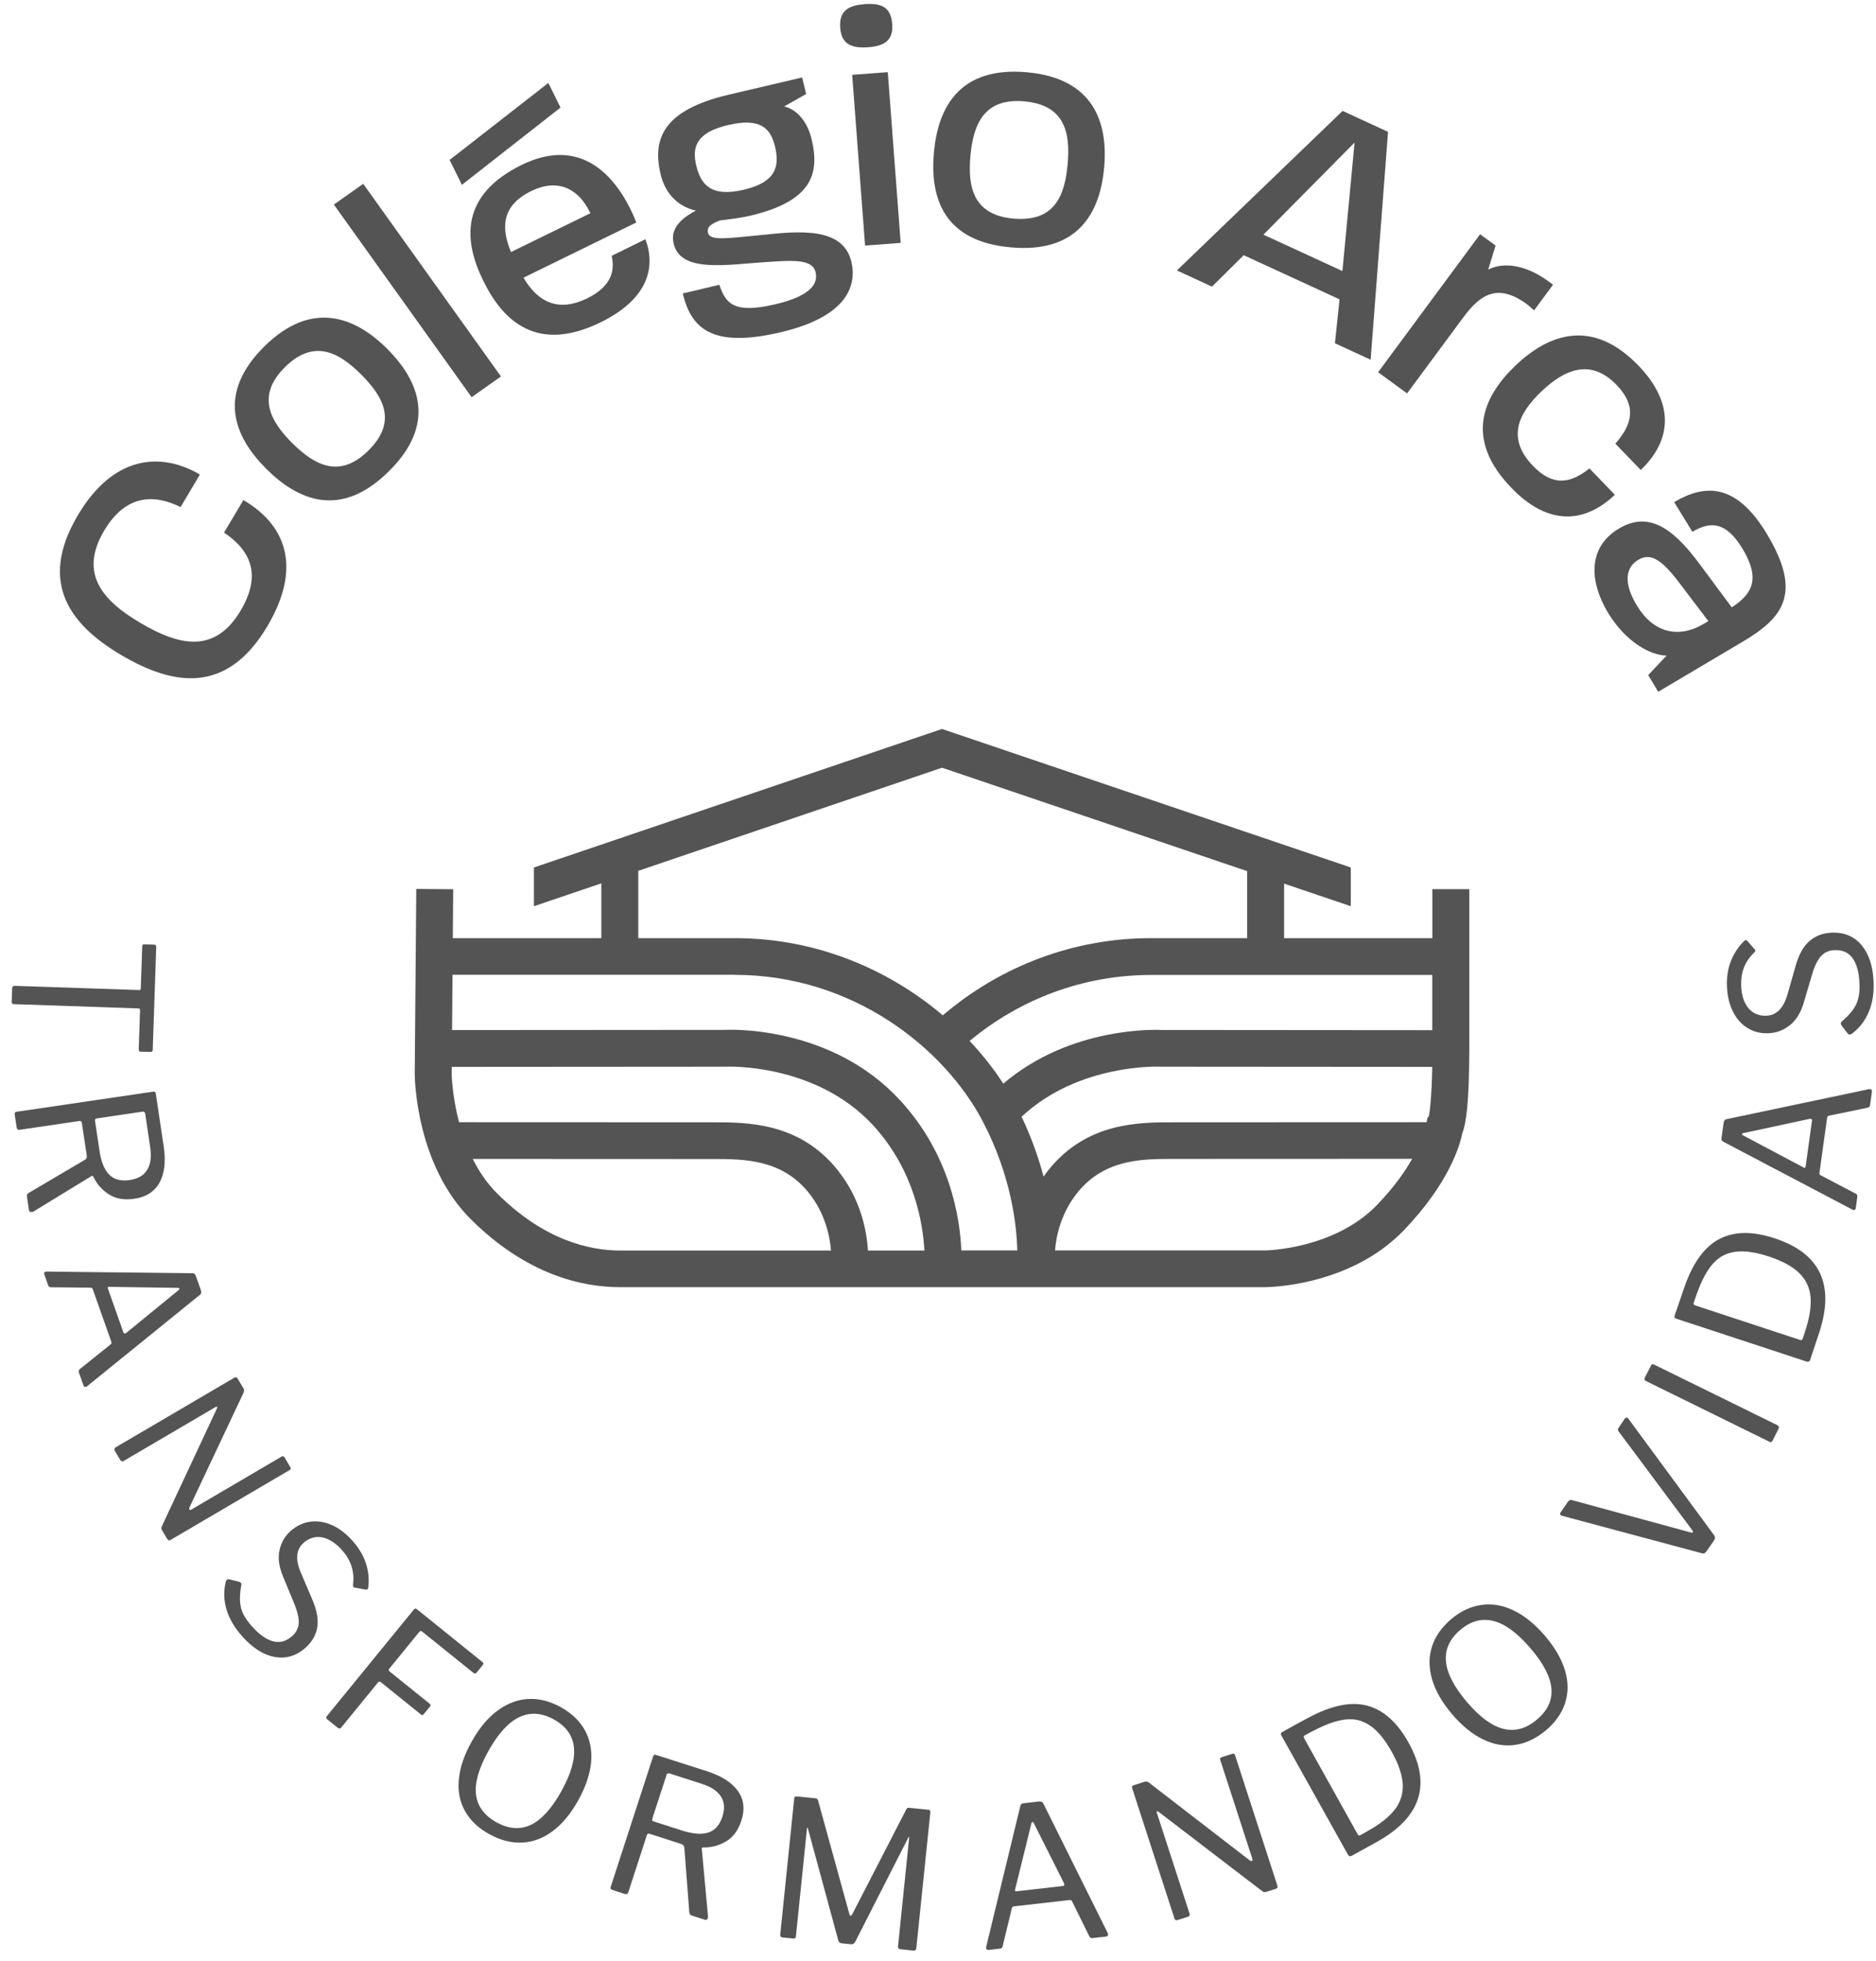
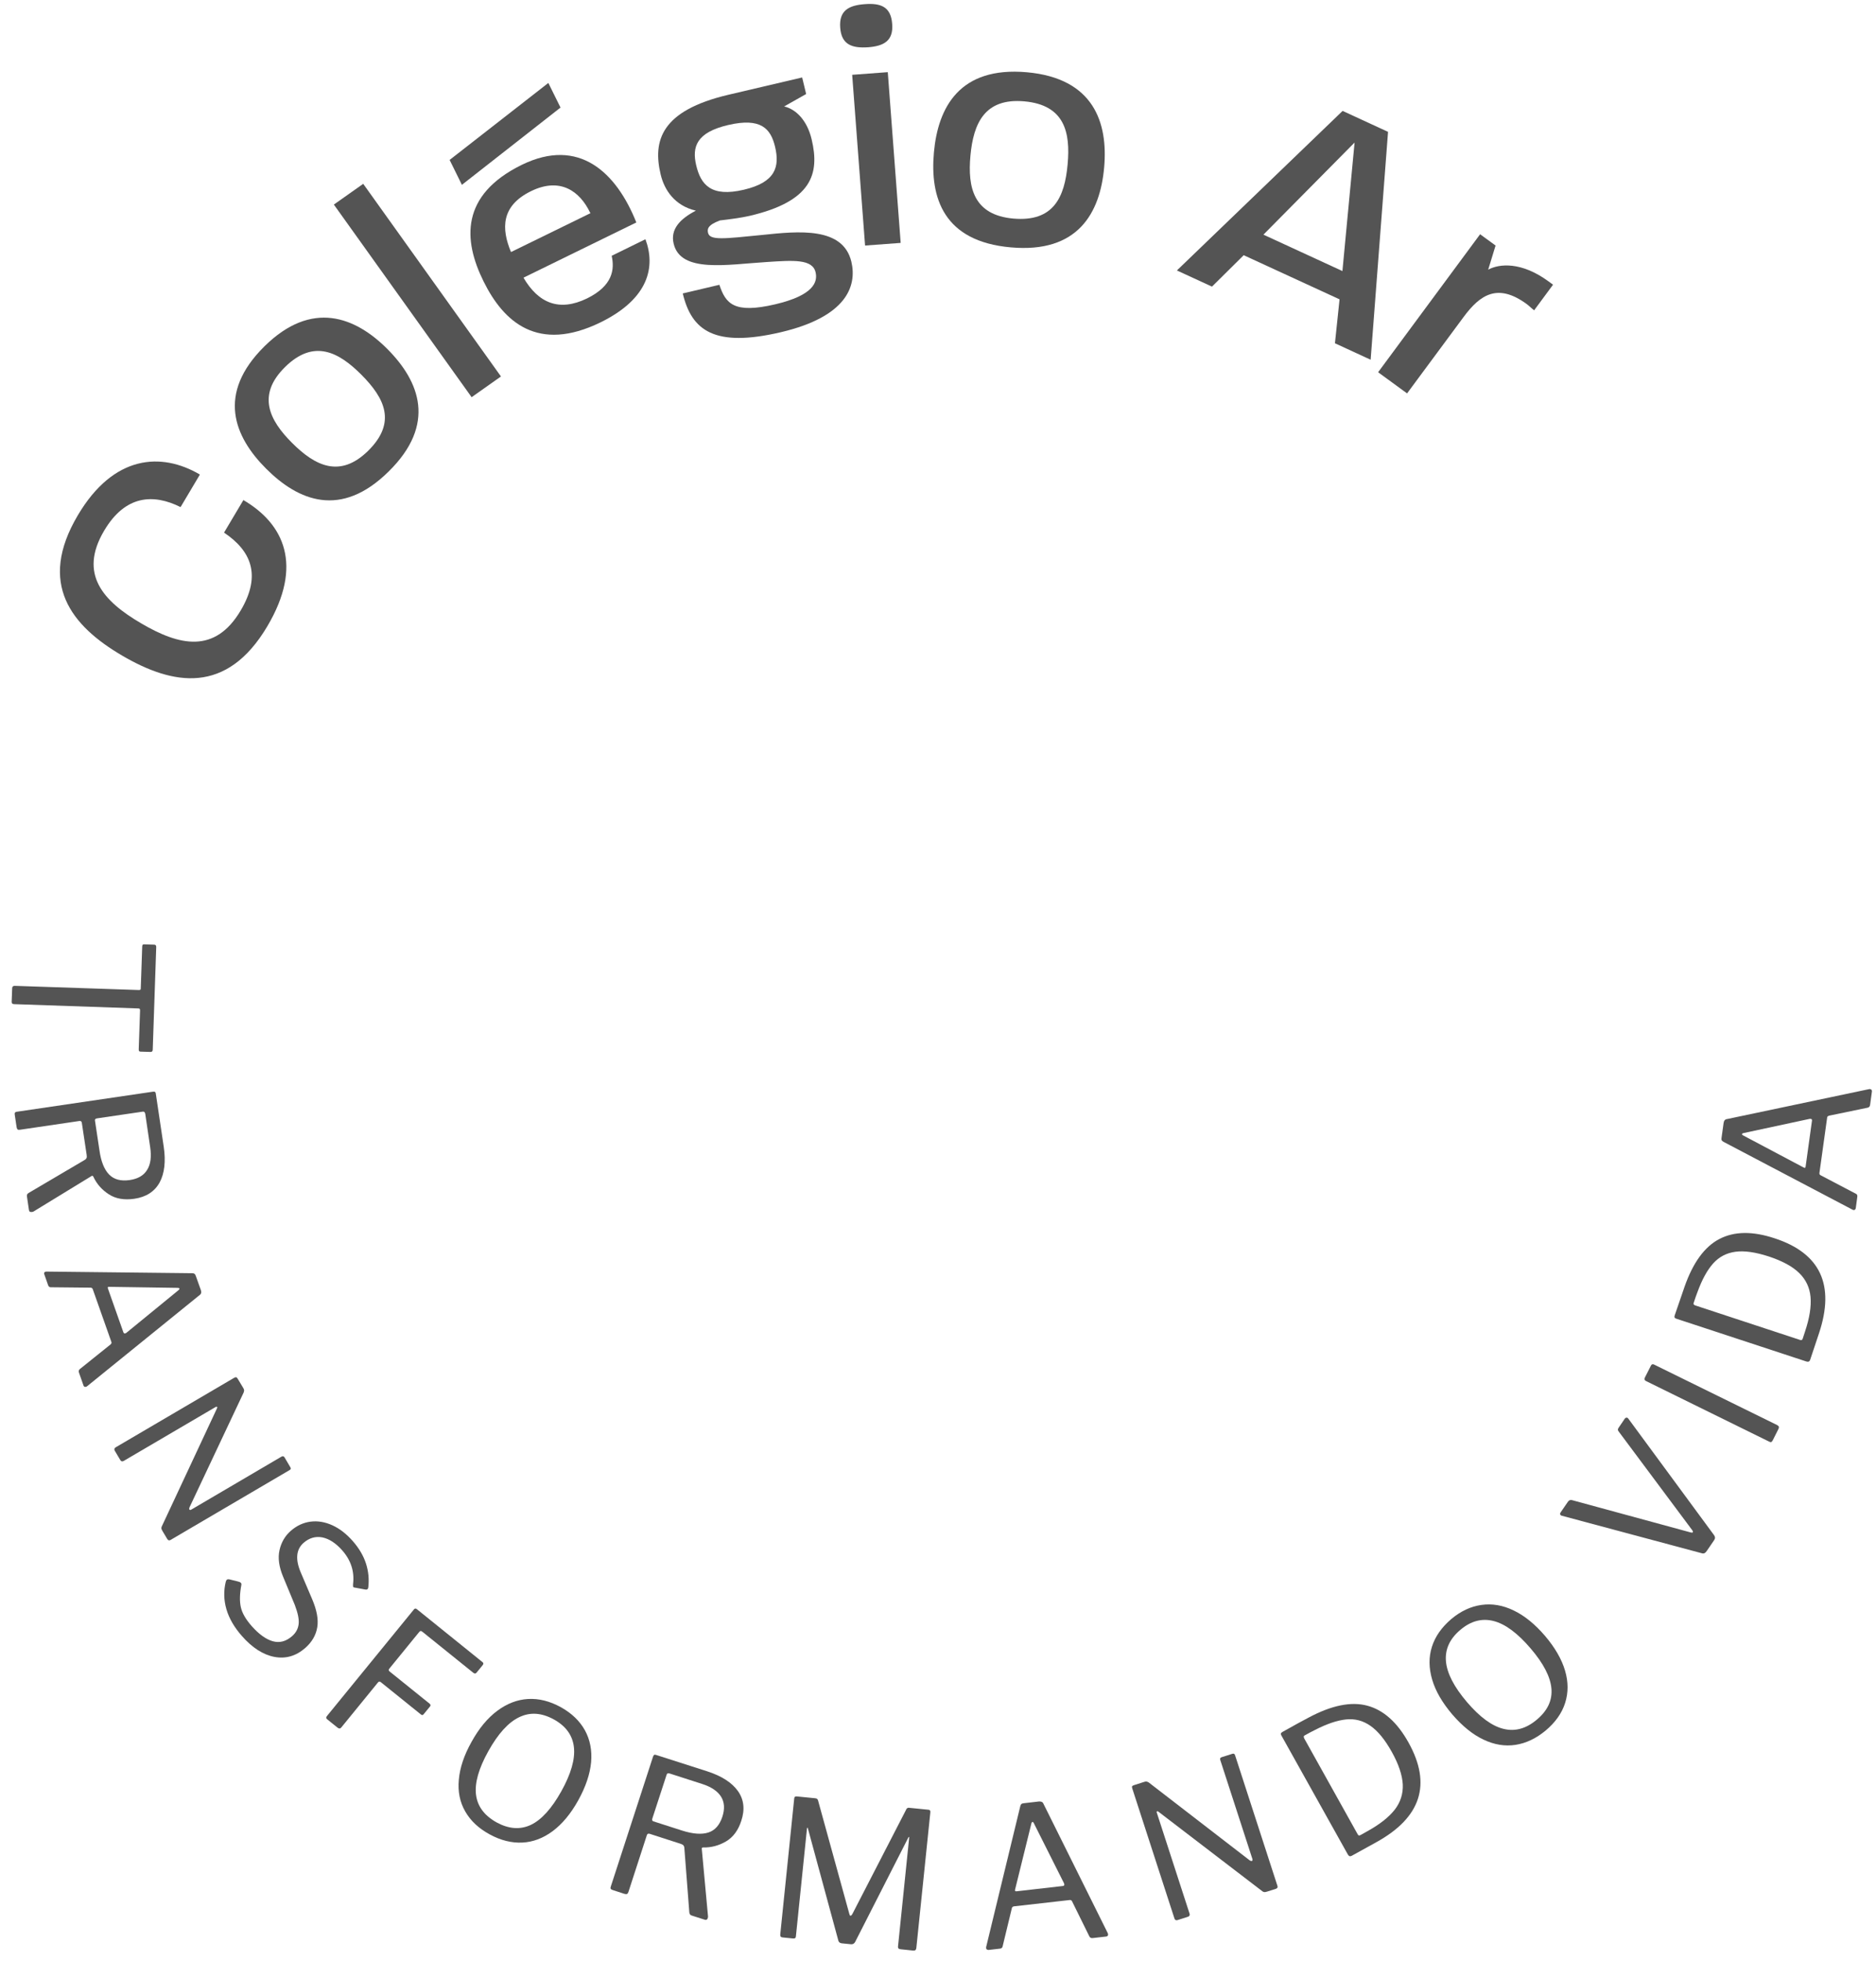
<svg xmlns="http://www.w3.org/2000/svg" width="134" height="140" viewBox="0 0 134 140" fill="none">
  <g clip-path="url(#clip0_38_927)">
    <path d="M8.733 46.81C5.108 44.69 2.66 41.677 5.561 36.784C8.119 32.464 11.531 32.268 14.279 33.88L12.898 36.203C10.961 35.237 8.952 35.332 7.439 37.887C5.598 40.995 7.381 42.926 10.092 44.508C12.803 46.098 15.346 46.694 17.187 43.594C18.715 41.024 17.896 39.296 16.003 38.025L17.385 35.702C20.3 37.408 21.667 40.37 19.095 44.712C16.186 49.619 12.357 48.93 8.733 46.81Z" fill="#545454" />
    <path d="M25.81 26.75C24.202 25.139 22.419 24.173 20.359 26.206C18.327 28.21 19.241 30.003 20.863 31.622C22.507 33.263 24.283 34.163 26.299 32.181C28.345 30.163 27.483 28.428 25.81 26.75ZM19.007 33.459C16.72 31.172 15.463 28.115 18.883 24.732C22.273 21.385 25.379 22.627 27.666 24.914C29.982 27.237 31.181 30.293 27.768 33.655C24.348 37.038 21.308 35.76 19.007 33.459Z" fill="#545454" />
    <path d="M25.944 13.124L23.847 14.605L33.687 28.357L35.783 26.877L25.944 13.124Z" fill="#545454" />
    <path d="M42.171 15.222C42.171 15.222 42.193 15.214 42.156 15.2C42.156 15.2 42.171 15.171 42.149 15.178C41.425 13.668 40.03 12.623 37.933 13.646C35.777 14.699 35.806 16.332 36.5 17.995L42.171 15.222ZM34.535 20.079C33.081 17.146 32.876 13.922 37.275 11.766C41.352 9.777 44.02 12.296 45.452 15.882L37.392 19.825C38.459 21.647 39.942 22.271 41.93 21.306C43.764 20.405 43.91 19.244 43.691 18.264L46.102 17.08C46.833 19.041 46.358 21.32 42.887 23.019C38.429 25.19 35.981 23.012 34.535 20.079ZM32.116 11.418L39.167 5.922L40.037 7.679L32.993 13.196L32.116 11.418Z" fill="#545454" />
    <path d="M55.361 10.474C55.054 9.196 54.367 8.375 52.006 8.927C49.741 9.457 49.42 10.488 49.727 11.795C50.055 13.189 50.793 14.096 53.132 13.545C55.397 13.015 55.704 11.911 55.361 10.474ZM48.769 20.95L51.385 20.333C51.831 21.676 52.423 22.416 55.368 21.727C58.123 21.081 58.422 20.129 58.254 19.432C58.028 18.481 56.647 18.583 54.776 18.706C51.926 18.881 48.623 19.512 48.119 17.4C47.87 16.376 48.565 15.628 49.705 15.04C48.185 14.684 47.454 13.559 47.191 12.463C46.614 10.045 47.213 7.896 52.036 6.764L57.297 5.53L57.582 6.713L56.011 7.599C56.851 7.795 57.655 8.586 57.977 9.958C58.561 12.419 57.991 14.372 53.548 15.41C52.964 15.548 52.006 15.672 51.429 15.737C50.523 16.071 50.516 16.369 50.574 16.623C50.706 17.182 51.714 17.044 54.432 16.775C57.056 16.499 60.212 16.18 60.812 18.685C61.228 20.449 60.439 22.62 55.784 23.716C51.02 24.834 49.398 23.592 48.769 20.95Z" fill="#545454" />
    <path d="M60.87 5.341L63.413 5.152L64.334 17.342L61.791 17.53L60.87 5.341ZM60.015 1.979C59.92 0.745 60.636 0.375 61.791 0.295C62.894 0.215 63.64 0.469 63.727 1.711C63.822 2.923 63.121 3.286 62.025 3.373C60.87 3.453 60.103 3.199 60.015 1.979Z" fill="#545454" />
    <path d="M76.259 11.729C76.464 9.472 76.062 7.497 73.168 7.236C70.319 6.981 69.529 8.826 69.317 11.112C69.105 13.421 69.558 15.352 72.386 15.606C75.258 15.853 76.047 14.082 76.259 11.729ZM66.709 10.873C67.001 7.664 68.543 4.731 73.351 5.159C78.115 5.588 79.153 8.746 78.868 11.955C78.576 15.214 76.99 18.089 72.204 17.661C67.388 17.24 66.416 14.111 66.709 10.873Z" fill="#545454" />
    <path d="M95.887 19.352L96.756 10.176L90.245 16.753L95.887 19.352ZM95.901 7.918L99.146 9.414L97.903 25.683L95.353 24.507L95.682 21.371L88.835 18.22L86.57 20.463L84.064 19.309L95.901 7.918Z" fill="#545454" />
    <path d="M105.722 16.724L106.826 17.53L106.3 19.251C107.096 18.823 108.667 18.67 110.604 20.086L110.932 20.325L109.581 22.155C109.391 22.01 109.223 21.835 109.047 21.705C106.979 20.195 105.73 21.029 104.546 22.627L100.505 28.086L98.437 26.576L105.722 16.724Z" fill="#545454" />
-     <path d="M108.265 26.083C110.626 23.839 113.746 22.692 117.034 26.104C119.628 28.798 119.416 31.441 117.195 33.553L115.383 31.673C116.639 30.25 116.888 28.958 115.478 27.491C113.651 25.596 111.817 26.315 110.099 27.948C108.419 29.553 107.615 31.303 109.493 33.255C110.903 34.722 112.131 34.548 113.534 33.444L115.346 35.325C113.161 37.401 110.552 37.532 107.951 34.824C104.582 31.339 105.905 28.326 108.265 26.083Z" fill="#545454" />
-     <path d="M121.696 44.538L122.025 44.342L119.913 41.561C118.613 39.855 117.853 39.477 117.027 39.964C116.055 40.537 115.989 41.692 116.917 43.224C118.072 45.155 119.862 45.627 121.696 44.538ZM115.653 37.728C117.597 36.581 119.307 37.43 121.389 40.254L123.698 43.361C125.189 42.396 125.744 41.314 124.48 39.201C123.311 37.256 122.208 37.183 120.885 37.967L119.584 35.847C121.769 34.555 124.005 34.453 126.219 38.142C128.792 42.425 127.301 44.145 124.451 45.83L118.444 49.387L117.728 48.197L119.044 46.803C117.926 46.795 116.143 45.881 114.835 43.71C113.497 41.445 113.424 39.042 115.653 37.728Z" fill="#545454" />
    <path d="M11.013 67.443C11.115 67.443 11.159 67.501 11.159 67.61L10.91 74.942C10.91 75.051 10.852 75.102 10.757 75.102L10.041 75.08C9.982 75.08 9.953 75.066 9.931 75.037C9.916 75.008 9.909 74.964 9.909 74.913L10.004 72.147C10.004 72.089 9.997 72.053 9.982 72.031C9.968 72.009 9.931 71.995 9.873 71.995L1.009 71.69C0.885 71.69 0.833 71.632 0.833 71.523L0.87 70.543C0.877 70.434 0.936 70.383 1.053 70.383L9.902 70.681C9.968 70.681 10.011 70.673 10.026 70.659C10.048 70.644 10.055 70.608 10.055 70.55L10.158 67.581C10.158 67.53 10.172 67.486 10.187 67.457C10.209 67.428 10.245 67.421 10.296 67.421L11.013 67.443Z" fill="#545454" />
    <path d="M7.797 83.858C8.148 84.213 8.63 84.337 9.259 84.25C9.851 84.163 10.267 83.923 10.508 83.524C10.757 83.132 10.83 82.587 10.727 81.905L10.377 79.531C10.355 79.407 10.296 79.349 10.201 79.364L6.942 79.843C6.825 79.858 6.774 79.908 6.782 79.988L7.103 82.123C7.213 82.921 7.447 83.502 7.797 83.858ZM2.258 86.529C2.149 86.544 2.083 86.5 2.068 86.391L1.922 85.404C1.908 85.302 1.951 85.223 2.054 85.165L6.073 82.798C6.124 82.761 6.16 82.725 6.182 82.674C6.204 82.624 6.204 82.551 6.19 82.449L5.846 80.17C5.832 80.061 5.773 80.017 5.671 80.032L1.433 80.656C1.352 80.671 1.294 80.663 1.257 80.634C1.221 80.605 1.199 80.547 1.184 80.46L1.053 79.582C1.045 79.509 1.045 79.458 1.075 79.429C1.096 79.4 1.14 79.378 1.206 79.371L10.918 77.941C10.991 77.934 11.042 77.934 11.071 77.955C11.1 77.977 11.122 78.013 11.129 78.079L11.692 81.847C11.853 82.914 11.751 83.778 11.4 84.424C11.042 85.07 10.443 85.462 9.588 85.586C8.871 85.687 8.265 85.586 7.775 85.266C7.278 84.947 6.906 84.526 6.665 84.003C6.65 83.967 6.628 83.952 6.599 83.945C6.57 83.938 6.548 83.952 6.519 83.974L2.361 86.515C2.331 86.515 2.302 86.522 2.258 86.529Z" fill="#545454" />
    <path d="M8.813 95.118C8.85 95.212 8.915 95.227 9.018 95.162L12.73 92.127C12.796 92.076 12.825 92.032 12.818 91.996C12.803 91.96 12.759 91.945 12.671 91.945L7.827 91.873H7.739C7.695 91.887 7.688 91.931 7.71 91.996L8.813 95.118ZM3.172 90.842C3.201 90.805 3.252 90.784 3.333 90.784L13.716 90.9C13.797 90.9 13.855 90.914 13.892 90.943C13.928 90.965 13.965 91.023 13.987 91.096L14.345 92.098C14.403 92.257 14.374 92.381 14.257 92.461L6.226 98.966L6.168 99.002C6.066 99.038 5.992 99.009 5.963 98.915L5.642 98C5.605 97.898 5.627 97.811 5.7 97.746L7.9 95.982C7.929 95.953 7.944 95.924 7.958 95.902C7.973 95.88 7.965 95.844 7.951 95.793L6.628 92.047C6.599 91.967 6.548 91.931 6.467 91.931L3.618 91.902C3.53 91.902 3.471 91.851 3.435 91.749L3.165 90.98C3.143 90.929 3.143 90.885 3.172 90.842Z" fill="#545454" />
    <path d="M20.739 104.752C20.768 104.795 20.775 104.839 20.768 104.868C20.761 104.897 20.731 104.933 20.673 104.962L12.182 109.943C12.087 110.001 12.014 109.979 11.948 109.877L11.605 109.304C11.568 109.239 11.546 109.188 11.531 109.144C11.524 109.101 11.524 109.057 11.546 108.999L15.485 100.577C15.521 100.512 15.529 100.468 15.507 100.447C15.485 100.425 15.448 100.425 15.397 100.454L8.835 104.302C8.733 104.36 8.645 104.338 8.587 104.229L8.199 103.576C8.141 103.474 8.163 103.394 8.265 103.329L16.72 98.37C16.785 98.334 16.829 98.32 16.866 98.327C16.902 98.334 16.939 98.363 16.975 98.428L17.377 99.096C17.414 99.162 17.436 99.213 17.436 99.249C17.436 99.292 17.428 99.343 17.407 99.409L13.534 107.62C13.512 107.685 13.505 107.736 13.526 107.765C13.556 107.816 13.6 107.816 13.672 107.772L20.103 103.997C20.198 103.939 20.271 103.961 20.329 104.055L20.739 104.752Z" fill="#545454" />
    <path d="M24.436 110.676C23.983 110.168 23.515 109.863 23.026 109.761C22.536 109.667 22.09 109.798 21.689 110.146C21.155 110.611 21.082 111.322 21.484 112.266L22.302 114.183C22.631 114.959 22.755 115.627 22.66 116.186C22.565 116.745 22.28 117.239 21.798 117.66C21.14 118.234 20.402 118.444 19.599 118.292C18.795 118.139 18.013 117.638 17.275 116.796C16.734 116.179 16.361 115.54 16.172 114.887C15.982 114.233 15.967 113.573 16.128 112.919C16.157 112.847 16.179 112.796 16.193 112.789C16.244 112.745 16.318 112.738 16.427 112.767L17.012 112.912C17.107 112.934 17.173 112.97 17.202 112.999C17.238 113.043 17.253 113.094 17.238 113.166C17.121 113.791 17.107 114.313 17.202 114.742C17.297 115.17 17.56 115.62 17.991 116.107C18.503 116.68 18.999 117.036 19.482 117.174C19.971 117.312 20.432 117.188 20.863 116.811C21.133 116.578 21.287 116.295 21.33 115.961C21.374 115.627 21.279 115.17 21.06 114.589L20.22 112.564C19.927 111.859 19.84 111.228 19.964 110.676C20.088 110.117 20.358 109.652 20.775 109.289C21.199 108.919 21.674 108.701 22.185 108.636C22.697 108.571 23.216 108.658 23.742 108.897C24.268 109.137 24.75 109.514 25.203 110.03C25.642 110.531 25.956 111.061 26.139 111.62C26.321 112.186 26.372 112.745 26.307 113.319C26.299 113.384 26.285 113.428 26.248 113.457C26.212 113.486 26.168 113.493 26.109 113.486L25.32 113.34C25.284 113.34 25.254 113.326 25.233 113.304C25.218 113.282 25.211 113.217 25.218 113.101C25.328 112.201 25.072 111.395 24.436 110.676Z" fill="#545454" />
    <path d="M29.778 114.887L34.469 118.669C34.542 118.727 34.542 118.793 34.483 118.873L34.045 119.41C33.979 119.497 33.892 119.497 33.804 119.424L30.18 116.506C30.121 116.462 30.077 116.441 30.048 116.441C30.012 116.448 29.982 116.47 29.938 116.52L27.812 119.127C27.746 119.207 27.753 119.272 27.834 119.337L30.684 121.631C30.764 121.697 30.771 121.762 30.713 121.835L30.253 122.394C30.223 122.43 30.194 122.445 30.165 122.445C30.136 122.445 30.099 122.43 30.055 122.394L27.206 120.1C27.125 120.034 27.059 120.042 26.994 120.121L24.378 123.33C24.305 123.425 24.217 123.425 24.114 123.345L23.391 122.764C23.333 122.72 23.303 122.677 23.303 122.641C23.296 122.604 23.318 122.553 23.369 122.495L29.544 114.93C29.61 114.829 29.69 114.814 29.778 114.887Z" fill="#545454" />
    <path d="M37.918 130.285C38.678 129.922 39.401 129.124 40.088 127.897C40.79 126.641 41.089 125.588 40.994 124.739C40.899 123.889 40.417 123.229 39.562 122.757C38.685 122.278 37.867 122.219 37.085 122.597C36.31 122.967 35.572 123.78 34.878 125.029C34.191 126.263 33.899 127.294 34.001 128.129C34.104 128.964 34.6 129.625 35.477 130.111C36.347 130.583 37.158 130.641 37.918 130.285ZM33.227 129.32C32.847 128.659 32.693 127.904 32.774 127.055C32.847 126.212 33.146 125.312 33.68 124.361C34.213 123.396 34.827 122.655 35.521 122.14C36.215 121.624 36.946 121.341 37.721 121.297C38.495 121.254 39.27 121.45 40.052 121.878C40.826 122.307 41.404 122.858 41.776 123.526C42.149 124.201 42.295 124.964 42.222 125.813C42.142 126.663 41.835 127.57 41.301 128.536C40.768 129.494 40.161 130.22 39.482 130.728C38.802 131.236 38.072 131.512 37.304 131.549C36.537 131.585 35.755 131.389 34.973 130.961C34.184 130.532 33.607 129.988 33.227 129.32Z" fill="#545454" />
    <path d="M50.596 130.83C51.071 130.677 51.4 130.3 51.597 129.705C51.78 129.146 51.751 128.666 51.502 128.267C51.254 127.875 50.801 127.57 50.143 127.36L47.841 126.619C47.717 126.576 47.644 126.605 47.615 126.706L46.599 129.821C46.562 129.93 46.584 130.002 46.665 130.031L48.725 130.692C49.5 130.939 50.121 130.982 50.596 130.83ZM50.552 136.95C50.516 137.052 50.45 137.088 50.348 137.059L49.398 136.754C49.303 136.725 49.252 136.652 49.237 136.529L48.879 131.897C48.871 131.839 48.85 131.788 48.813 131.745C48.777 131.701 48.711 131.672 48.616 131.636L46.409 130.924C46.307 130.888 46.234 130.924 46.204 131.019L44.889 135.07C44.86 135.15 44.831 135.2 44.787 135.215C44.743 135.237 44.684 135.229 44.597 135.208L43.749 134.932C43.683 134.91 43.639 134.881 43.618 134.845C43.603 134.808 43.603 134.765 43.625 134.699L46.643 125.421C46.665 125.349 46.694 125.312 46.723 125.291C46.752 125.269 46.796 125.269 46.862 125.291L50.508 126.459C51.546 126.793 52.277 127.265 52.708 127.868C53.139 128.478 53.219 129.182 52.949 129.995C52.73 130.677 52.364 131.171 51.853 131.469C51.341 131.766 50.801 131.912 50.223 131.897C50.187 131.89 50.158 131.904 50.143 131.926C50.128 131.948 50.121 131.977 50.128 132.006L50.574 136.834C50.567 136.877 50.567 136.907 50.552 136.95Z" fill="#545454" />
    <path d="M55.733 138.104L56.727 128.427C56.734 128.354 56.749 128.303 56.778 128.282C56.807 128.26 56.851 128.245 56.91 128.253L58.218 128.383C58.291 128.391 58.342 128.405 58.371 128.434C58.4 128.463 58.422 128.499 58.437 128.558L60.666 136.638C60.688 136.725 60.709 136.769 60.746 136.769C60.79 136.776 60.834 136.732 60.885 136.645L64.714 129.218C64.75 129.102 64.831 129.051 64.94 129.066L66.321 129.204C66.424 129.211 66.468 129.276 66.453 129.392L65.452 139.077C65.437 139.215 65.364 139.273 65.225 139.259L64.326 139.164C64.188 139.15 64.129 139.085 64.144 138.968L64.94 131.207C64.948 131.164 64.94 131.142 64.926 131.142C64.911 131.142 64.897 131.164 64.875 131.2L61.075 138.656C61.009 138.765 60.914 138.816 60.797 138.809L60.139 138.743C60.001 138.729 59.92 138.671 59.884 138.555L57.713 130.561C57.706 130.518 57.699 130.489 57.677 130.489C57.655 130.489 57.648 130.51 57.64 130.554L56.851 138.235C56.844 138.3 56.829 138.344 56.8 138.366C56.771 138.388 56.72 138.402 56.647 138.395L55.908 138.322C55.777 138.315 55.718 138.242 55.733 138.104Z" fill="#545454" />
    <path d="M75.916 134.649C76.018 134.641 76.047 134.576 76.004 134.46L73.855 130.184C73.819 130.104 73.782 130.068 73.746 130.075C73.709 130.082 73.68 130.126 73.665 130.206L72.511 134.881L72.496 134.968C72.504 135.012 72.54 135.034 72.613 135.026L75.916 134.649ZM70.465 139.157C70.436 139.121 70.428 139.063 70.443 138.99L72.876 128.957C72.898 128.884 72.92 128.826 72.957 128.797C72.986 128.768 73.044 128.746 73.132 128.739L74.199 128.616C74.374 128.601 74.484 128.652 74.535 128.783L79.124 138.01L79.146 138.075C79.16 138.184 79.117 138.242 79.014 138.257L78.05 138.366C77.94 138.38 77.86 138.337 77.816 138.257L76.574 135.738C76.552 135.701 76.53 135.68 76.508 135.665C76.486 135.651 76.449 135.643 76.398 135.651L72.43 136.101C72.35 136.108 72.299 136.152 72.277 136.224L71.612 138.976C71.59 139.063 71.532 139.106 71.422 139.121L70.604 139.215C70.538 139.208 70.494 139.193 70.465 139.157Z" fill="#545454" />
    <path d="M88.024 125.211C88.075 125.196 88.119 125.196 88.148 125.211C88.177 125.225 88.199 125.261 88.221 125.319L91.246 134.641C91.283 134.743 91.239 134.816 91.13 134.852L90.487 135.055C90.413 135.077 90.362 135.084 90.319 135.084C90.275 135.084 90.231 135.07 90.18 135.033L82.77 129.363C82.712 129.312 82.675 129.298 82.646 129.32C82.617 129.334 82.609 129.371 82.631 129.421L84.969 136.623C85.006 136.732 84.962 136.812 84.845 136.848L84.115 137.081C83.998 137.117 83.925 137.081 83.888 136.965L80.877 127.686C80.856 127.614 80.848 127.563 80.863 127.534C80.877 127.505 80.921 127.476 80.987 127.454L81.732 127.214C81.805 127.193 81.857 127.185 81.9 127.193C81.944 127.2 81.988 127.222 82.054 127.258L89.266 132.819C89.325 132.855 89.376 132.87 89.412 132.863C89.463 132.848 89.478 132.797 89.456 132.717L87.162 125.653C87.125 125.552 87.162 125.479 87.271 125.45L88.024 125.211Z" fill="#545454" />
    <path d="M93.168 124.129L96.975 130.953C97.005 131.004 97.034 131.033 97.063 131.04C97.092 131.048 97.136 131.04 97.195 131.004L97.648 130.75C98.546 130.256 99.197 129.741 99.621 129.204C100.037 128.666 100.227 128.064 100.198 127.396C100.161 126.728 99.906 125.958 99.416 125.08C98.927 124.201 98.422 123.584 97.889 123.214C97.363 122.844 96.778 122.691 96.15 122.757C95.521 122.822 94.776 123.069 93.921 123.512C93.753 123.592 93.504 123.722 93.168 123.911C93.11 123.947 93.11 124.02 93.168 124.129ZM93.497 122.612C95.127 121.748 96.515 121.464 97.67 121.777C98.824 122.089 99.803 122.96 100.607 124.405C102.273 127.389 101.506 129.755 98.313 131.52L96.552 132.492C96.435 132.558 96.347 132.521 96.274 132.398L91.524 123.897C91.495 123.838 91.48 123.795 91.495 123.759C91.502 123.722 91.546 123.686 91.605 123.65C92.401 123.2 93.029 122.858 93.497 122.612Z" fill="#545454" />
    <path d="M110.815 120.55C110.742 119.715 110.253 118.764 109.332 117.689C108.397 116.593 107.513 115.94 106.68 115.729C105.846 115.519 105.057 115.729 104.312 116.361C103.552 117 103.209 117.747 103.282 118.604C103.355 119.461 103.859 120.434 104.787 121.523C105.708 122.597 106.577 123.236 107.403 123.432C108.229 123.635 109.025 123.41 109.792 122.757C110.545 122.118 110.889 121.385 110.815 120.55ZM108.251 124.572C107.491 124.688 106.731 124.564 105.956 124.194C105.189 123.831 104.451 123.229 103.735 122.401C103.019 121.559 102.536 120.731 102.295 119.904C102.054 119.076 102.047 118.299 102.281 117.566C102.514 116.833 102.975 116.179 103.654 115.598C104.334 115.025 105.05 114.691 105.817 114.582C106.585 114.473 107.352 114.604 108.126 114.981C108.901 115.352 109.646 115.961 110.362 116.796C111.071 117.631 111.546 118.452 111.787 119.265C112.028 120.078 112.028 120.847 111.795 121.581C111.561 122.314 111.1 122.96 110.414 123.541C109.734 124.107 109.011 124.456 108.251 124.572Z" fill="#545454" />
    <path d="M116.194 101.209C116.238 101.216 116.281 101.238 116.303 101.274L122.434 109.602C122.478 109.667 122.5 109.725 122.5 109.783C122.5 109.841 122.478 109.899 122.434 109.965L121.908 110.734C121.806 110.887 121.689 110.937 121.565 110.894L111.561 108.215C111.539 108.215 111.517 108.2 111.495 108.186C111.422 108.135 111.415 108.062 111.473 107.975L112.007 107.198C112.072 107.111 112.16 107.075 112.277 107.097L120.761 109.406C120.841 109.427 120.892 109.427 120.914 109.398C120.936 109.369 120.922 109.311 120.863 109.231L115.617 102.196C115.551 102.116 115.543 102.037 115.609 101.942L116.062 101.274C116.106 101.231 116.143 101.209 116.194 101.209Z" fill="#545454" />
    <path d="M117.926 97.492C117.977 97.398 118.05 97.369 118.159 97.427L126.921 101.732C127.001 101.775 127.052 101.819 127.06 101.862C127.074 101.906 127.06 101.971 127.016 102.051L126.629 102.821C126.592 102.893 126.555 102.937 126.519 102.951C126.482 102.966 126.431 102.959 126.365 102.922L117.582 98.603C117.465 98.545 117.436 98.472 117.48 98.37L117.926 97.492Z" fill="#545454" />
    <path d="M121.119 93.209L128.572 95.662C128.623 95.677 128.667 95.677 128.696 95.67C128.726 95.655 128.748 95.619 128.769 95.561L128.93 95.067C129.252 94.102 129.383 93.281 129.325 92.606C129.266 91.931 128.996 91.357 128.514 90.885C128.031 90.413 127.315 90.029 126.358 89.709C125.401 89.397 124.604 89.281 123.961 89.368C123.318 89.455 122.792 89.731 122.368 90.203C121.944 90.675 121.572 91.357 121.243 92.258C121.177 92.424 121.082 92.693 120.965 93.056C120.951 93.114 121.002 93.172 121.119 93.209ZM120.322 91.873C120.929 90.138 121.762 88.998 122.821 88.453C123.881 87.902 125.196 87.887 126.767 88.41C130.026 89.477 131.079 91.735 129.931 95.183L129.296 97.085C129.252 97.209 129.164 97.245 129.025 97.202L119.73 94.145C119.672 94.123 119.628 94.094 119.613 94.065C119.599 94.029 119.599 93.978 119.621 93.913C119.92 93.049 120.147 92.367 120.322 91.873Z" fill="#545454" />
    <path d="M129.427 80.01C129.442 79.915 129.391 79.865 129.266 79.879L124.568 80.888C124.48 80.903 124.436 80.932 124.429 80.968C124.422 81.004 124.458 81.041 124.539 81.077L128.813 83.342L128.894 83.379C128.938 83.386 128.967 83.349 128.974 83.277L129.427 80.01ZM132.474 86.377C132.431 86.399 132.372 86.391 132.306 86.355L123.121 81.527C123.055 81.491 123.004 81.455 122.982 81.411C122.96 81.375 122.953 81.309 122.968 81.23L123.114 80.177C123.136 80.003 123.223 79.908 123.362 79.894L133.497 77.759L133.563 77.752C133.673 77.766 133.717 77.825 133.709 77.926L133.578 78.885C133.563 78.993 133.505 79.059 133.41 79.081L130.64 79.654C130.604 79.669 130.574 79.683 130.553 79.698C130.531 79.712 130.516 79.749 130.509 79.799L129.961 83.734C129.946 83.814 129.975 83.872 130.048 83.908L132.569 85.23C132.65 85.266 132.679 85.339 132.664 85.448L132.555 86.261C132.54 86.319 132.518 86.355 132.474 86.377Z" fill="#545454" />
-     <path d="M124.371 70.397C124.4 71.08 124.575 71.61 124.897 71.987C125.218 72.365 125.649 72.539 126.183 72.517C126.899 72.481 127.396 71.973 127.681 70.986L128.251 68.982C128.477 68.169 128.806 67.573 129.237 67.196C129.668 66.818 130.194 66.615 130.837 66.586C131.714 66.55 132.423 66.84 132.949 67.457C133.483 68.082 133.775 68.945 133.826 70.064C133.863 70.884 133.753 71.61 133.483 72.242C133.22 72.873 132.818 73.396 132.277 73.802C132.204 73.839 132.16 73.861 132.138 73.861C132.072 73.868 132.007 73.824 131.941 73.737L131.576 73.265C131.517 73.185 131.488 73.127 131.488 73.076C131.488 73.026 131.51 72.968 131.561 72.924C132.043 72.51 132.387 72.111 132.577 71.719C132.767 71.327 132.854 70.811 132.818 70.165C132.781 69.403 132.62 68.815 132.328 68.408C132.036 67.995 131.597 67.806 131.02 67.835C130.662 67.849 130.363 67.973 130.121 68.212C129.88 68.445 129.661 68.858 129.471 69.447L128.85 71.552C128.638 72.285 128.302 72.83 127.856 73.185C127.41 73.548 126.906 73.737 126.351 73.766C125.781 73.795 125.277 73.672 124.838 73.403C124.392 73.135 124.049 72.75 123.786 72.234C123.53 71.719 123.384 71.124 123.355 70.448C123.326 69.788 123.413 69.178 123.632 68.626C123.844 68.074 124.159 67.602 124.568 67.196C124.612 67.145 124.656 67.123 124.699 67.123C124.743 67.123 124.787 67.145 124.824 67.189L125.342 67.791C125.372 67.82 125.386 67.842 125.386 67.871C125.386 67.9 125.35 67.958 125.269 68.038C124.634 68.648 124.327 69.432 124.371 70.397Z" fill="#545454" />
-     <path d="M98.386 85.999C95.309 89.208 90.392 89.274 90.348 89.274H75.361C75.441 88.221 75.784 86.609 76.968 85.135C78.905 82.74 81.608 82.74 83.786 82.74L100.87 82.733C100.352 83.654 99.57 84.765 98.386 85.999ZM35.499 85.194C34.761 84.46 34.206 83.611 33.767 82.74L50.932 82.747C53.11 82.747 55.821 82.747 57.757 85.143C58.926 86.595 59.27 88.221 59.358 89.281H44.275C42.134 89.274 38.883 88.57 35.499 85.194ZM59.803 83.502C57.078 80.126 53.373 80.126 50.925 80.126L32.788 80.119C32.291 78.217 32.262 76.678 32.262 76.663L32.27 76.169L51.86 76.155C51.926 76.148 58.254 75.886 62.354 80.329C65.328 83.56 65.927 87.386 66.029 89.281H61.996C61.908 87.829 61.469 85.564 59.803 83.502ZM52.496 69.599C60.929 69.599 67.454 74.841 70.187 80.039C72.248 83.959 72.62 87.51 72.664 89.274H68.667C68.572 87.009 67.9 82.464 64.29 78.551C59.336 73.171 52.021 73.512 51.787 73.527L32.291 73.541L32.321 69.592H52.496V69.599ZM45.591 62.172L67.286 54.81L89.084 62.194V66.978H82.215C76.756 66.978 71.524 68.924 67.344 72.489C63.581 69.302 58.459 66.978 52.496 66.978H45.591V62.172ZM102.061 79.705L101.959 79.799L101.908 80.119L83.793 80.126C81.345 80.126 77.641 80.126 74.915 83.502C74.783 83.669 74.659 83.836 74.542 84.003C74.191 82.682 73.687 81.237 72.971 79.727C77.056 75.908 82.799 76.148 82.931 76.155L102.303 76.169C102.259 78.406 102.127 79.357 102.061 79.705ZM102.31 73.549L83.004 73.534C82.719 73.519 76.515 73.229 71.663 77.367C70.991 76.322 70.18 75.298 69.259 74.318C72.927 71.269 77.48 69.606 82.215 69.606H102.303V73.549H102.31ZM102.31 63.479V66.978H91.722V63.087L96.486 64.699V61.933L67.286 52.044L38.137 61.933V64.699L42.953 63.065V66.978H32.343L32.372 63.486L29.734 63.464L29.624 76.656C29.624 76.917 29.69 83.124 33.629 87.045C37.655 91.052 41.638 91.895 44.275 91.895H90.348C90.596 91.895 96.435 91.844 100.3 87.807C103.523 84.439 104.29 81.745 104.458 80.874C104.721 80.213 104.948 78.71 104.948 74.841V63.479H102.31Z" fill="#545454" />
  </g>
  <defs>
    <clipPath id="clip0_38_927">
      <rect width="133" height="139" fill="white" transform="translate(0.833 0.281)" />
    </clipPath>
  </defs>
</svg>